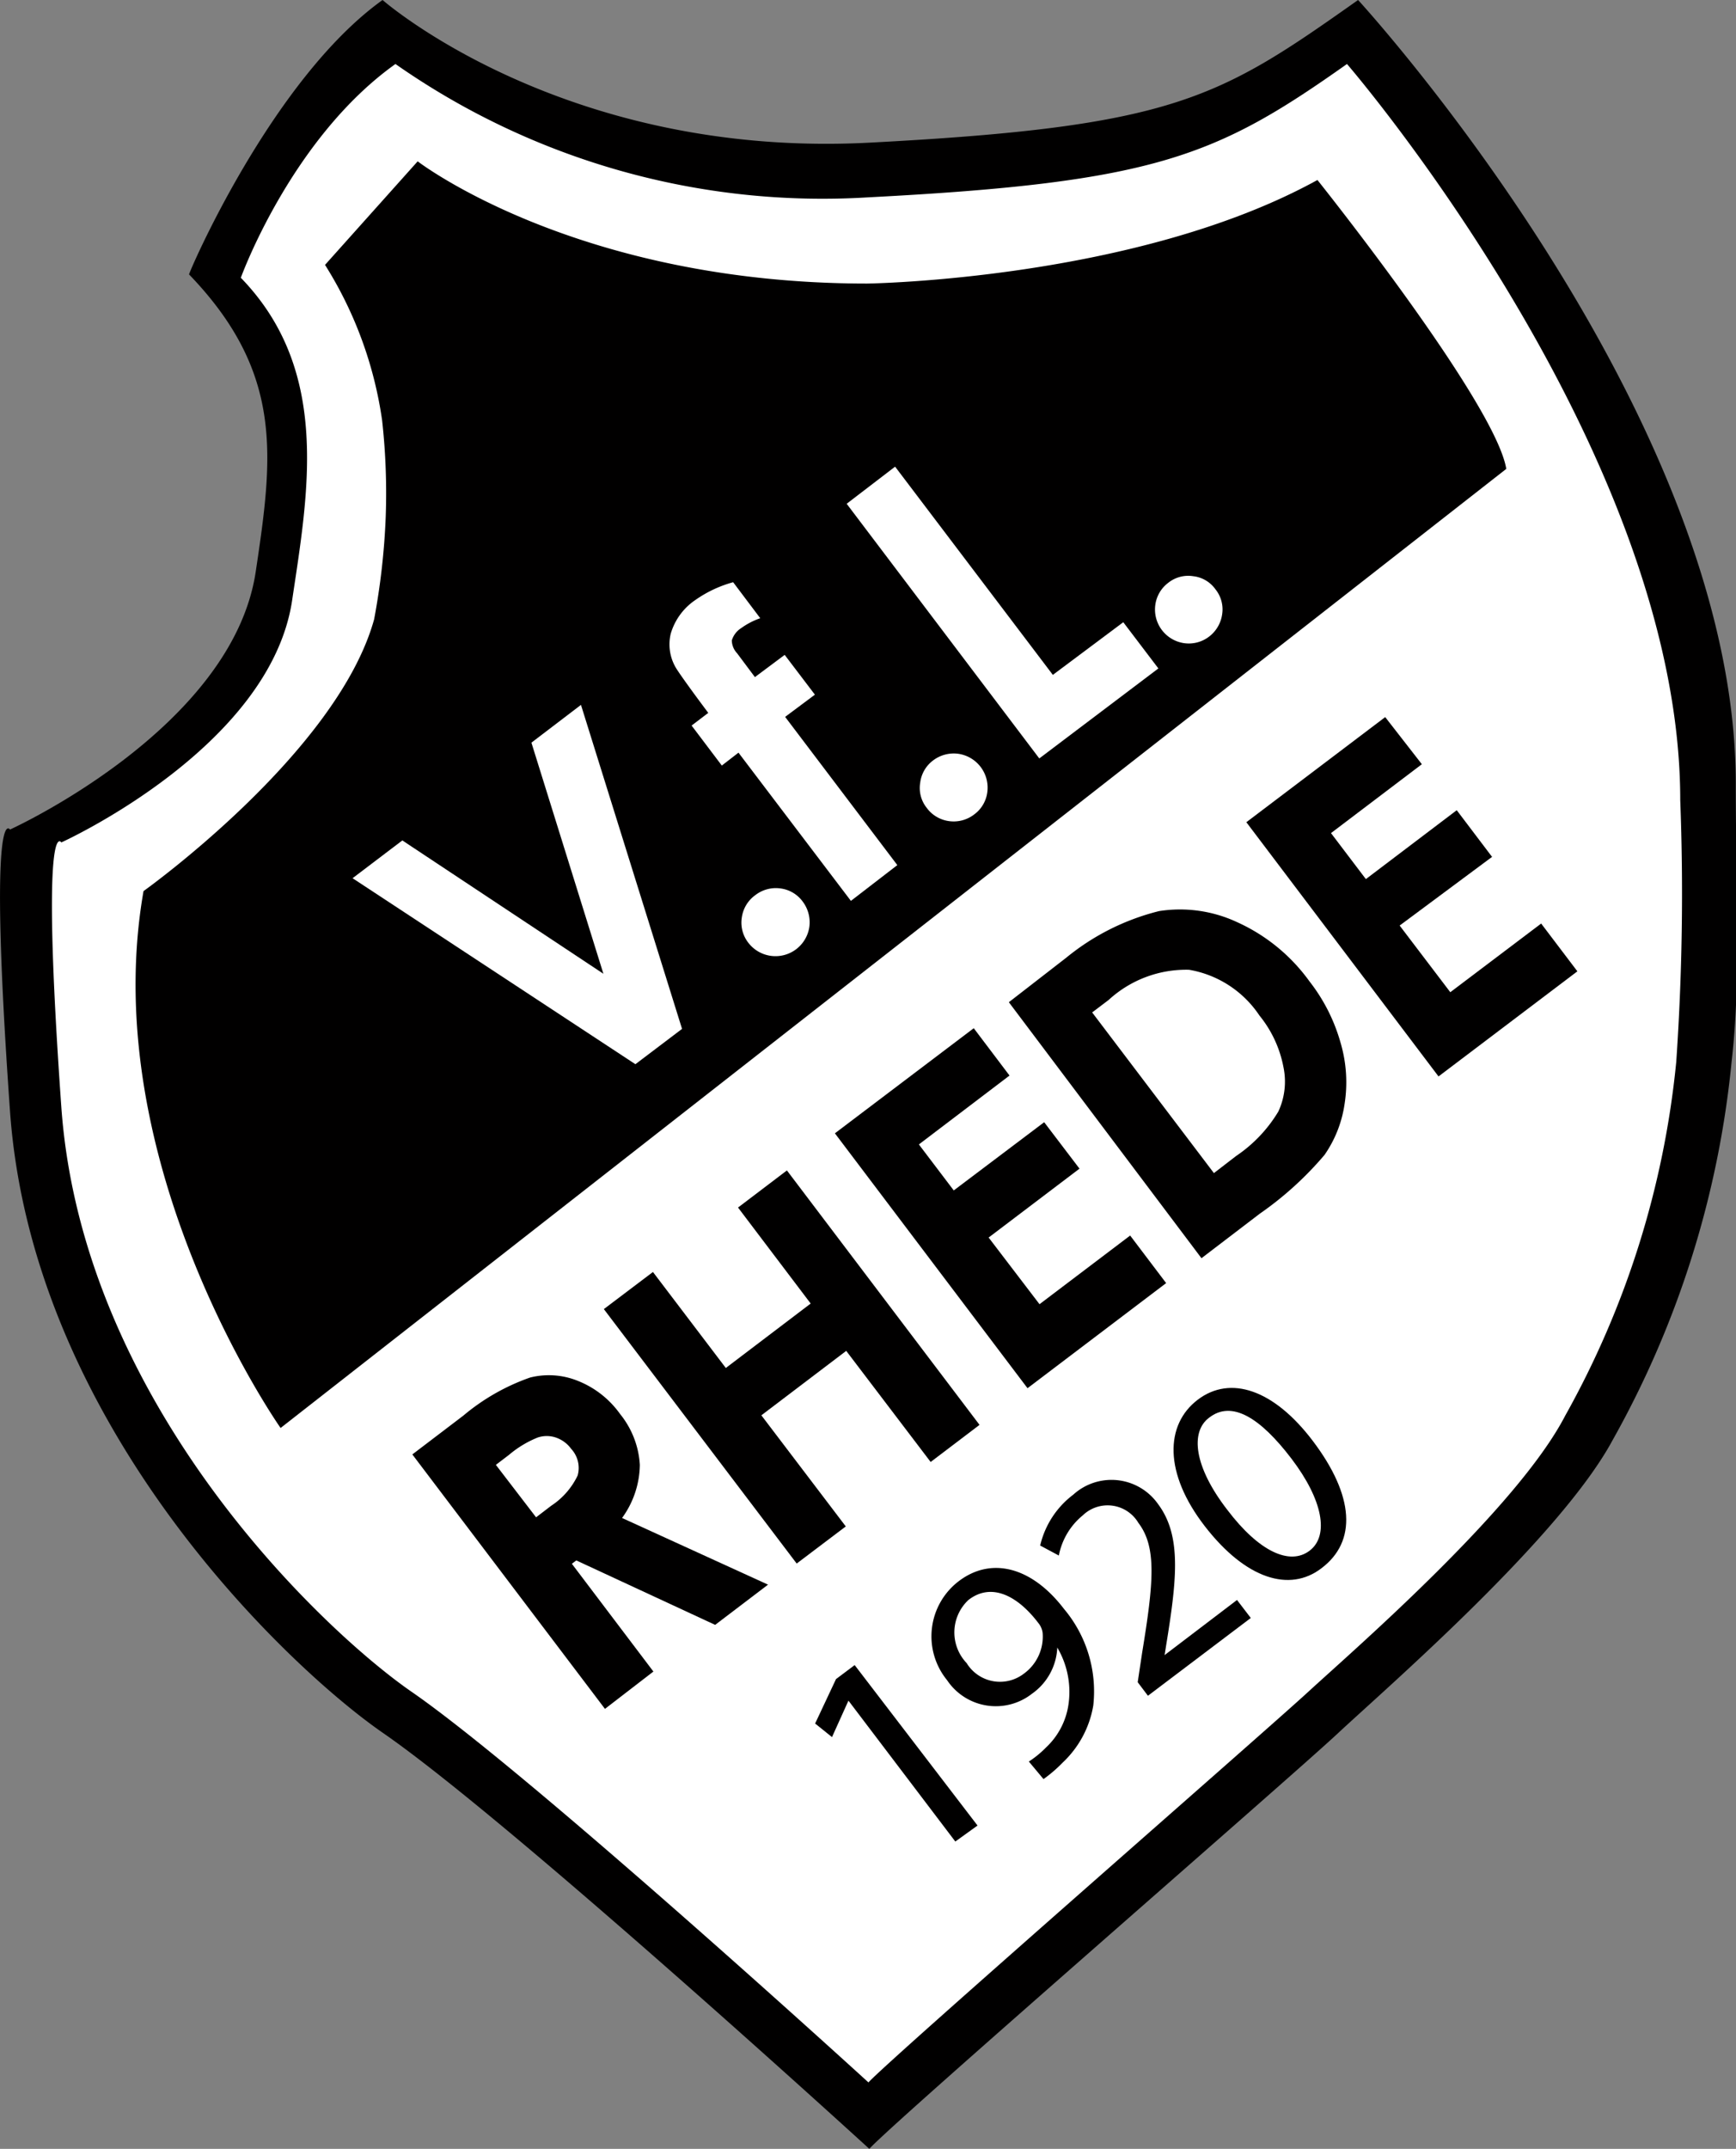
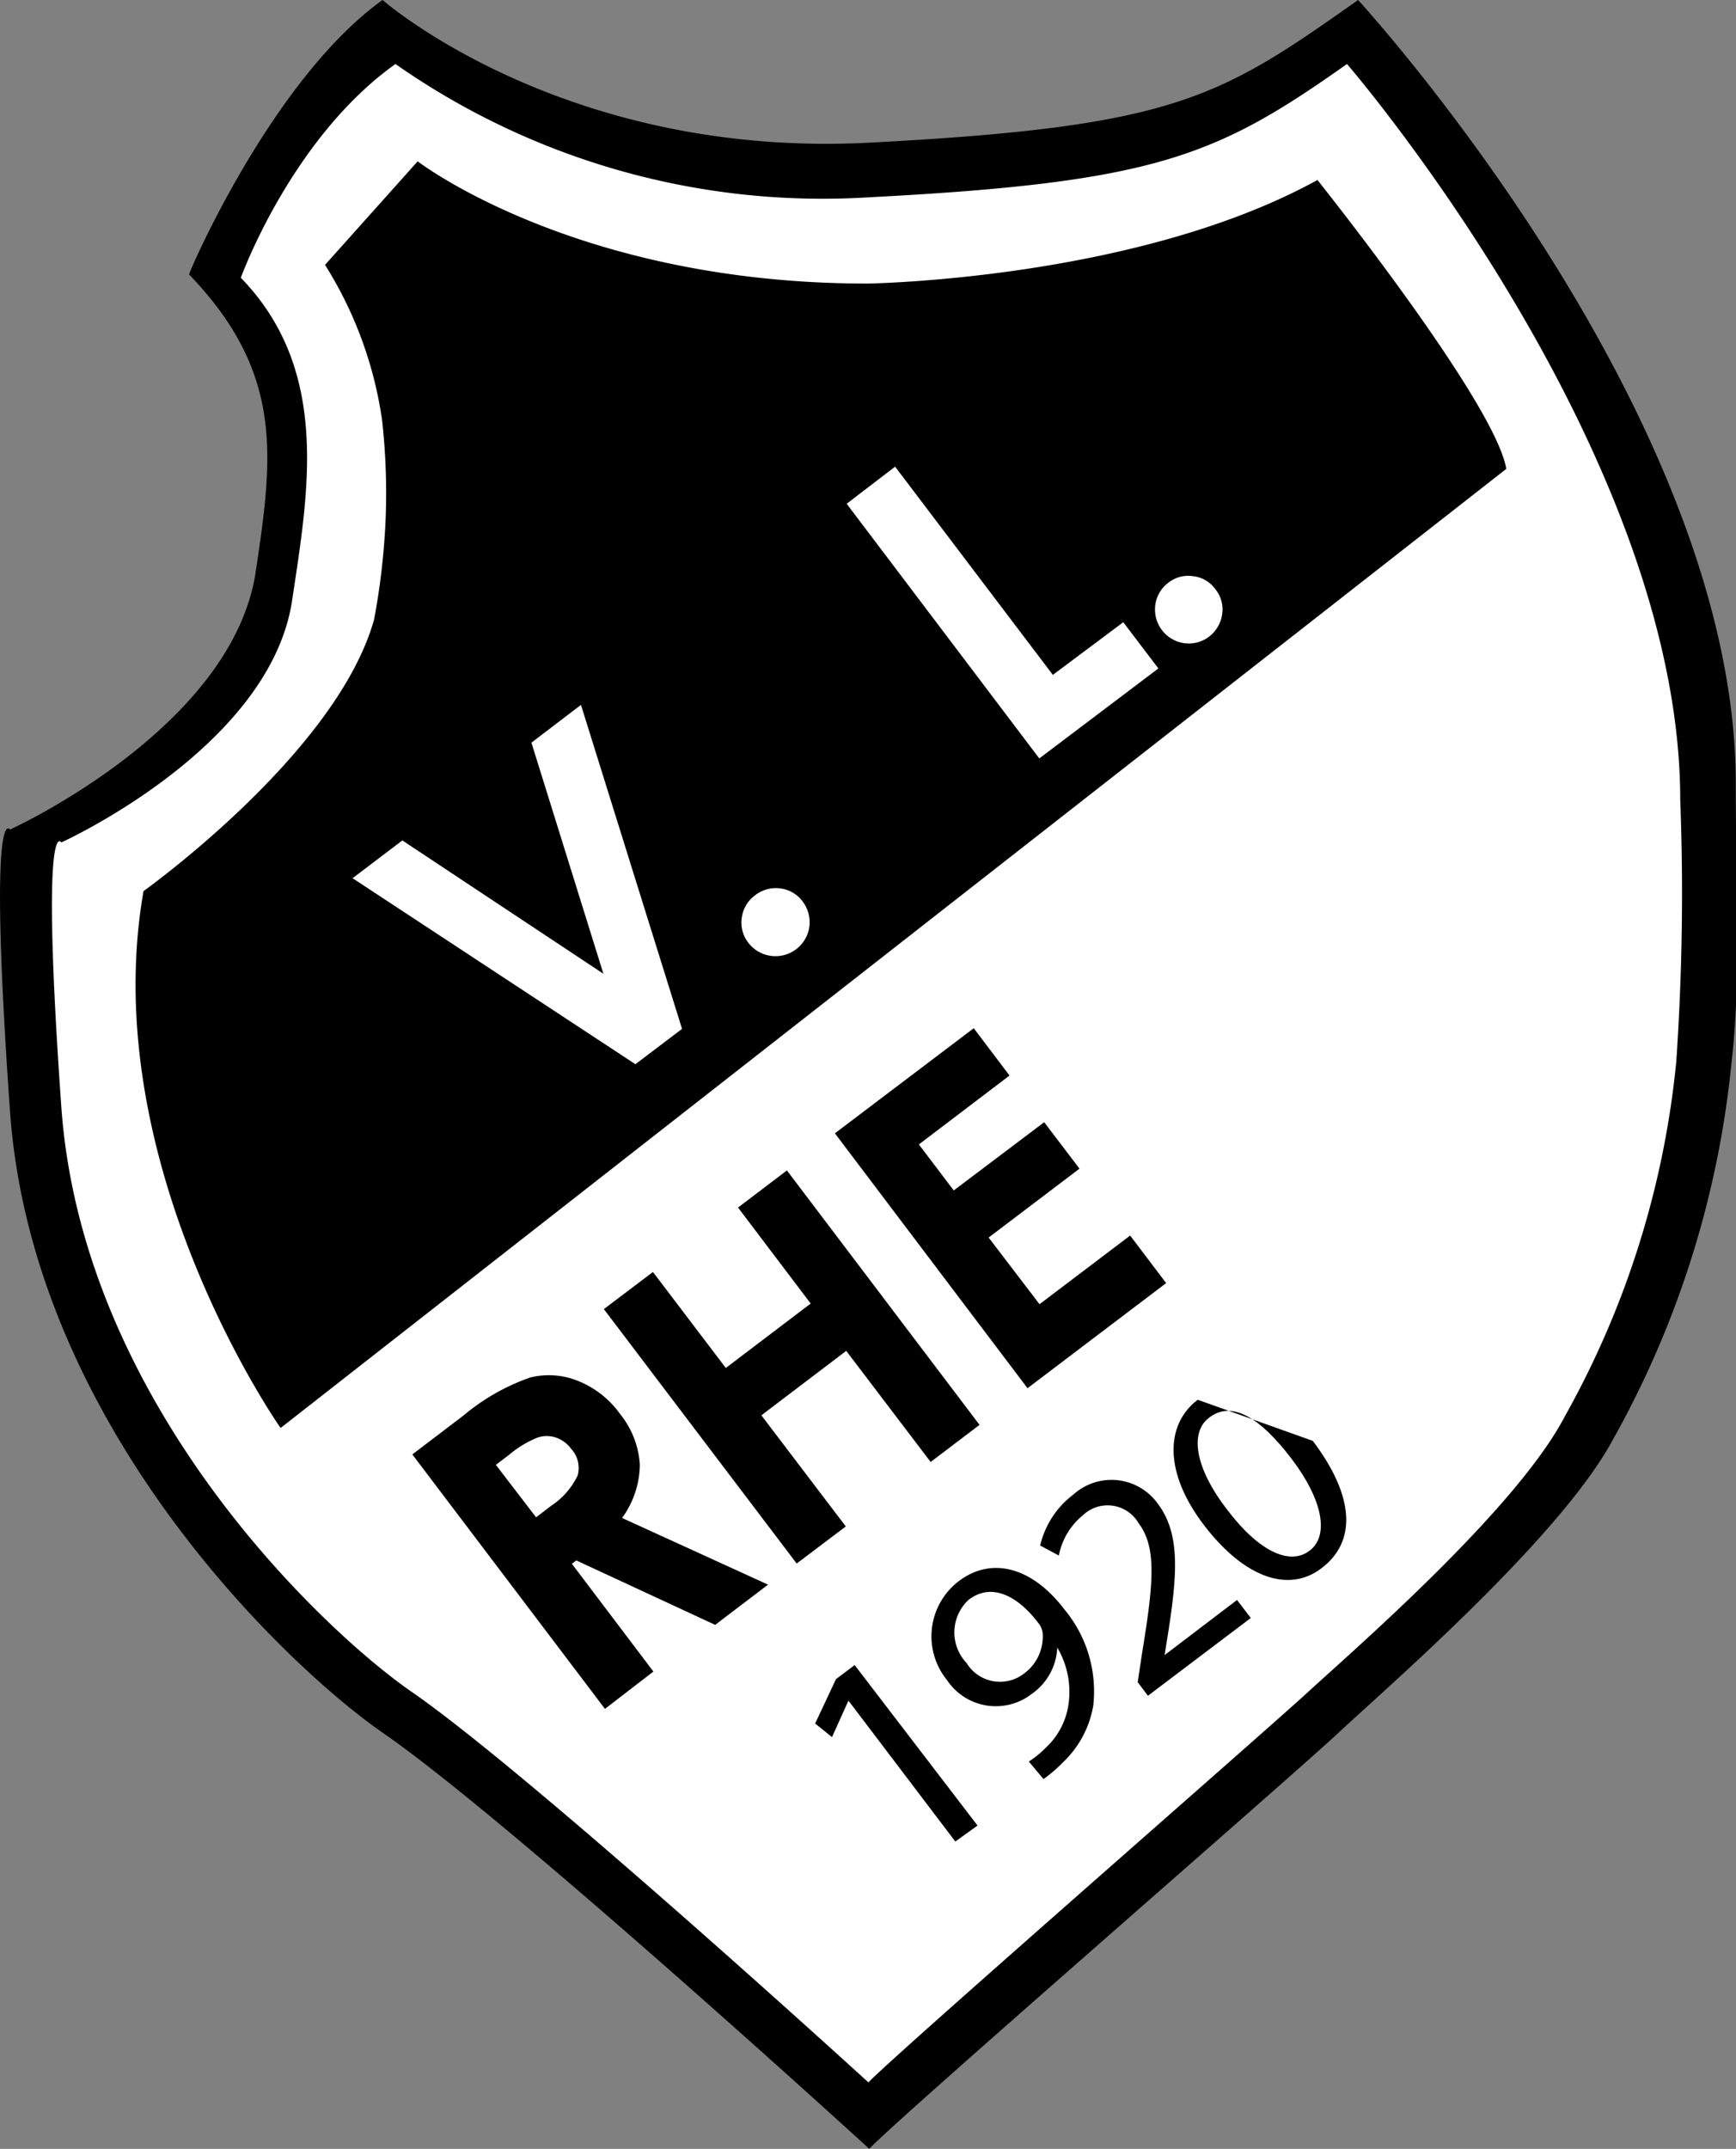
<svg xmlns="http://www.w3.org/2000/svg" id="Ebene_2" data-name="Ebene 2" viewBox="0 0 78.14 96.7">
  <rect x="0" y="0" width="78.14" height="96.7" fill="#808080" stroke="none" />
  <defs>
    <style>.cls-1{fill:#010000;}.cls-2{fill:#fff;}</style>
  </defs>
  <path class="cls-1" d="M17.22,0s8.13,7.14,21.91,6.42,15.74-2,22-6.42c0,0,17,18.49,17,35.26,0,4.91.24,8.83-.19,12.54a43.36,43.36,0,0,1-5.35,17C70.21,69.22,62.36,76,60.22,78S40.07,95.62,39.13,96.7c0,0-16.17-14.77-21.91-18.73C13.07,75.1,1.46,64.26.45,50s0-12.67,0-12.67,10-4.53,11.06-11.6c.77-5.14,1.29-8.93-3-13.38C8.48,12.31,12.23,3.57,17.22,0Z" transform="translate(0)" />
  <path class="cls-2" d="M17.8,2.88a33.51,33.51,0,0,0,21.29,6c12.94-.67,15.67-1.85,21.54-6,0,0,15,17.37,15,33.12a110.6,110.6,0,0,1-.18,11.79,40.74,40.74,0,0,1-5,15.92C68.28,67.9,60.91,74.27,58.9,76.12S40,92.7,39.09,93.71c0,0-15.19-13.87-20.58-17.59-3.9-2.7-14.8-12.88-15.75-26.31s0-11.9,0-11.9,9.4-4.25,10.39-10.9c.72-4.83,1.75-10.33-2.31-14.51C10.84,12.5,13.1,6.23,17.8,2.88Z" transform="translate(0)" />
  <path class="cls-1" d="M17.36,23.3a29.7,29.7,0,0,0-.16-4.38,17.86,17.86,0,0,0-2.57-7L18.8,7.26s7.13,5.5,20.23,5.5c0,0,12.1-.16,20.27-4.66,0,0,8,10,8.5,13L12.63,64.26S4.3,52.43,6.46,40.1c0,0,8.71-6.21,10.38-12.23A31.67,31.67,0,0,0,17.36,23.3Z" transform="translate(0)" />
  <path class="cls-1" d="M18.56,65.45l2.3-1.75a9.57,9.57,0,0,1,3-1.71,3.47,3.47,0,0,1,2.15.15,4.26,4.26,0,0,1,1.9,1.49,4,4,0,0,1,.89,2.29A4.15,4.15,0,0,1,28,68.31l6.57,3-2.38,1.81-6.25-2.9-.2.15,3.67,4.85L27.23,76.9Zm5.57,2.83.68-.52A3.36,3.36,0,0,0,26,66.4a1.26,1.26,0,0,0-.29-1.2,1.42,1.42,0,0,0-.69-.51,1.28,1.28,0,0,0-.82,0,4.75,4.75,0,0,0-1.29.78l-.59.45Z" transform="translate(0)" />
  <path class="cls-1" d="M27.18,58.91l2.21-1.67,3.28,4.32,3.82-2.9-3.27-4.32,2.2-1.67,8.67,11.45-2.2,1.67-3.8-5-3.82,2.9,3.8,5-2.21,1.67Z" transform="translate(0)" />
  <path class="cls-1" d="M37.58,51l6.25-4.73,1.61,2.13-4.08,3.1,1.57,2.07L47,50.5l1.59,2.09-4.09,3.1,2.29,3,4.08-3.09,1.62,2.14-6.24,4.73Z" transform="translate(0)" />
-   <path class="cls-1" d="M45.41,45.1l2.58-2A10.65,10.65,0,0,1,52.17,41a6.08,6.08,0,0,1,3.52.5,8.14,8.14,0,0,1,3.25,2.66,8,8,0,0,1,1.4,2.76,6.29,6.29,0,0,1,.18,2.77,5.36,5.36,0,0,1-.9,2.28,15.13,15.13,0,0,1-2.92,2.65l-2.62,2Zm3.75.46,5.48,7.23,1-.77a6.35,6.35,0,0,0,1.9-2,3.2,3.2,0,0,0,.23-2,5.22,5.22,0,0,0-1.08-2.32,4.77,4.77,0,0,0-3.17-2.06A5.16,5.16,0,0,0,49.9,45Z" transform="translate(0)" />
-   <path class="cls-1" d="M56.1,37l6.25-4.73L64,34.39l-4.09,3.1,1.57,2.07,4.09-3.1,1.59,2.1L63,41.65l2.28,3,4.09-3.09L71,43.71l-6.25,4.73Z" transform="translate(0)" />
  <path class="cls-1" d="M38.19,76.53l0,0-.74,1.64-.76-.61.94-2,.84-.63L44,82.15l-1,.72Z" transform="translate(0)" />
  <path class="cls-1" d="M46.31,79.27a4.45,4.45,0,0,0,.77-.63,3.29,3.29,0,0,0,1-1.85,3.93,3.93,0,0,0-.49-2.65l0,0a2.68,2.68,0,0,1-1.14,2.08,2.64,2.64,0,0,1-3.82-.61,3.12,3.12,0,0,1,.53-4.46c1.48-1.12,3.3-.62,4.73,1.25a5.76,5.76,0,0,1,1.32,4.35,4.56,4.56,0,0,1-1.38,2.57,6.26,6.26,0,0,1-.86.74Zm-2.8-4.43a1.76,1.76,0,0,0,2.57.48,2.06,2.06,0,0,0,.85-1.84.87.87,0,0,0-.19-.44C45.8,71.8,44.62,71.2,43.59,72A2,2,0,0,0,43.51,74.84Z" transform="translate(0)" />
  <path class="cls-1" d="M51.67,76.31l-.46-.61.2-1.33c.52-3.17.66-4.75-.17-5.84a1.61,1.61,0,0,0-2.5-.34A3.09,3.09,0,0,0,47.66,70l-.84-.45a4,4,0,0,1,1.49-2.29,2.56,2.56,0,0,1,3.82.43c1,1.34.86,3.16.45,5.79l-.16,1v0L55.68,72l.62.81Z" transform="translate(0)" />
-   <path class="cls-1" d="M59.09,64.84c1.87,2.47,2,4.53.38,5.74-1.42,1.08-3.39.49-5.24-1.9s-1.79-4.57-.32-5.69S57.34,62.53,59.09,64.84Zm-3.85,3.1c1.43,1.89,2.82,2.52,3.71,1.84s.59-2.29-.82-4.14S55.44,63,54.42,63.8C53.57,64.44,53.74,66,55.24,67.94Z" transform="translate(0)" />
+   <path class="cls-1" d="M59.09,64.84c1.87,2.47,2,4.53.38,5.74-1.42,1.08-3.39.49-5.24-1.9s-1.79-4.57-.32-5.69Zm-3.85,3.1c1.43,1.89,2.82,2.52,3.71,1.84s.59-2.29-.82-4.14S55.44,63,54.42,63.8C53.57,64.44,53.74,66,55.24,67.94Z" transform="translate(0)" />
  <path class="cls-2" d="M15.87,39.52l2.24-1.7,9.05,6L23.92,33.42l2.23-1.7L30.7,46.3l-2.1,1.59Z" transform="translate(0)" />
  <path class="cls-2" d="M34,40.28a1.51,1.51,0,0,1,1.13-.3,1.47,1.47,0,0,1,1,.59,1.55,1.55,0,0,1,.3,1.14,1.54,1.54,0,0,1-2.75.71,1.47,1.47,0,0,1-.29-1.13A1.49,1.49,0,0,1,34,40.28Z" transform="translate(0)" />
-   <path class="cls-2" d="M31.13,32.65l.75-.57c-.84-1.12-1.31-1.79-1.44-2a2.07,2.07,0,0,1-.25-1.56A2.77,2.77,0,0,1,31.3,27,5.47,5.47,0,0,1,33,26.2l1.22,1.62a3.3,3.3,0,0,0-.85.44,1,1,0,0,0-.43.56.87.87,0,0,0,.24.58l.8,1.07,1.34-1,1.36,1.79-1.34,1,5.05,6.67L38.3,40.54l-5.06-6.67-.75.58Z" transform="translate(0)" />
-   <path class="cls-2" d="M42,34.22a1.54,1.54,0,0,1,1.13-.3,1.54,1.54,0,0,1,1.31,1.73,1.47,1.47,0,0,1-.59,1,1.51,1.51,0,0,1-1.14.3,1.49,1.49,0,0,1-1-.6,1.43,1.43,0,0,1-.29-1.13A1.47,1.47,0,0,1,42,34.22Z" transform="translate(0)" />
  <path class="cls-2" d="M38.11,22.67,40.29,21l7.1,9.37L50.56,28l1.58,2.08-5.36,4.05Z" transform="translate(0)" />
  <path class="cls-2" d="M52.58,26.23a1.44,1.44,0,0,1,1.13-.3,1.42,1.42,0,0,1,1,.59,1.44,1.44,0,0,1,.3,1.13,1.53,1.53,0,0,1-.59,1,1.5,1.5,0,0,1-1.14.29A1.53,1.53,0,0,1,52,27.24,1.49,1.49,0,0,1,52.58,26.23Z" transform="translate(0)" />
</svg>